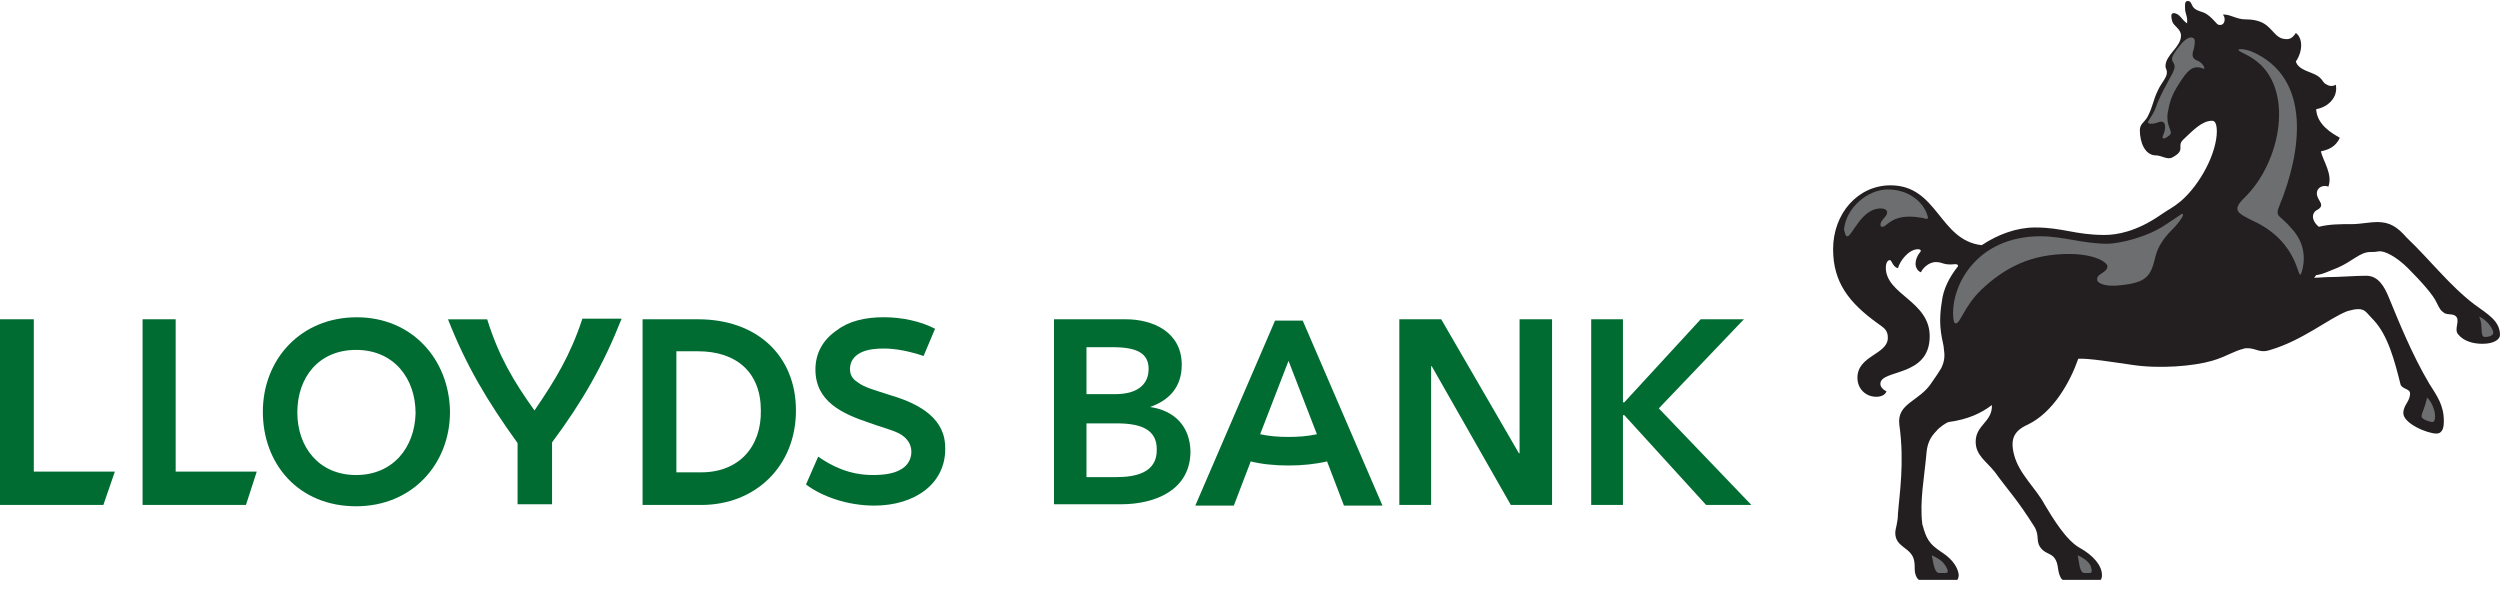
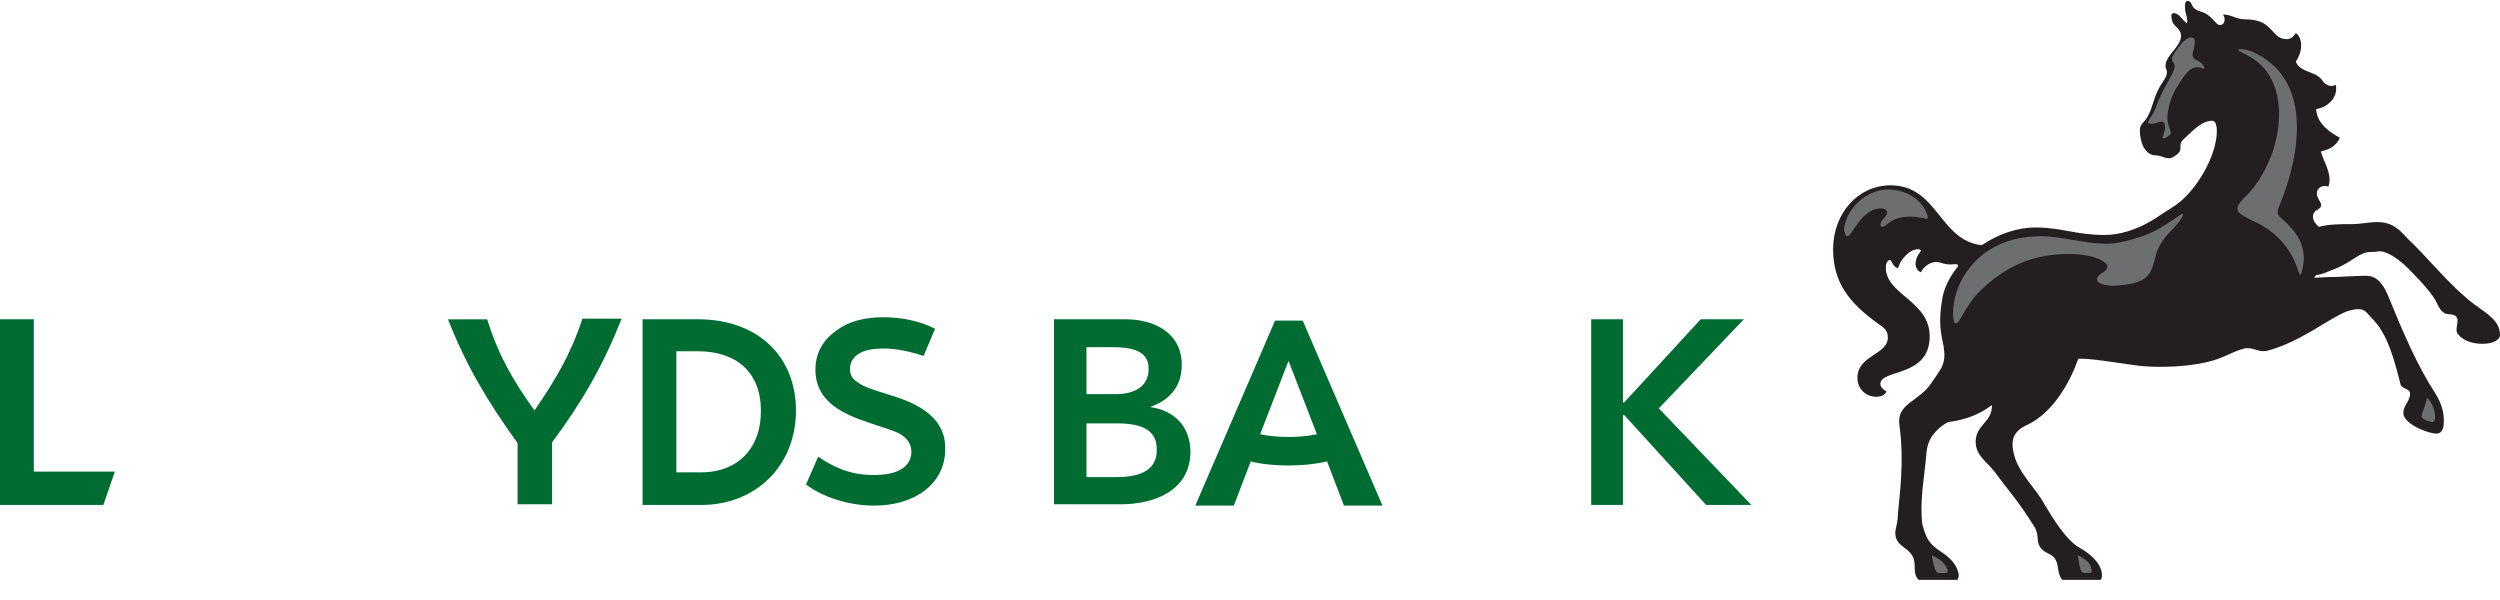
<svg xmlns="http://www.w3.org/2000/svg" width="100" height="24" viewBox="0 0 100 24" fill="none">
  <g clip-path="url(#clip0_3764_343130)">
    <path d="M21.379 16.418C22.217 15.193 22.811 14.214 23.297 12.746H24.865C24.135 14.596 23.297 16.064 22.082 17.696V20.171H20.703V17.723C19.486 16.037 18.648 14.621 17.92 12.774H19.488C19.945 14.242 20.541 15.248 21.379 16.418Z" fill="#006C32" />
    <path d="M35.648 15.818C34.973 15.6 34.566 15.492 34.324 15.302C34.055 15.138 34 14.948 34 14.757C34 14.458 34.162 14.24 34.432 14.104C34.701 13.969 35.053 13.941 35.35 13.941C35.836 13.941 36.377 14.049 36.943 14.24L37.402 13.151C36.834 12.852 36.078 12.689 35.348 12.689C34.592 12.689 33.941 12.852 33.482 13.206C32.914 13.587 32.617 14.13 32.617 14.784C32.617 16.062 33.699 16.552 34.752 16.905C35.184 17.069 35.645 17.177 35.969 17.34C36.266 17.503 36.455 17.749 36.455 18.075C36.455 18.429 36.238 18.673 36.023 18.783C35.754 18.946 35.348 19.001 34.916 19.001C33.943 19.001 33.24 18.62 32.727 18.266L32.24 19.38C32.889 19.87 33.916 20.224 34.971 20.224C36.592 20.224 37.809 19.353 37.809 17.965C37.838 16.772 36.838 16.172 35.648 15.818Z" fill="#006C32" />
    <path d="M28.055 18.893H27.055V14.051H27.92C29.461 14.051 30.434 14.895 30.434 16.418C30.459 17.886 29.541 18.893 28.055 18.893ZM27.918 12.771H25.703V20.198H28.055C30.217 20.198 31.838 18.647 31.838 16.418C31.838 14.242 30.297 12.771 27.918 12.771Z" fill="#006C32" />
    <path d="M44.648 19.084H43.459V16.935H44.676C45.73 16.935 46.27 17.234 46.27 17.969C46.297 18.948 45.352 19.084 44.648 19.084ZM43.459 13.888H44.514C45.486 13.888 45.945 14.134 45.945 14.759C45.945 15.384 45.486 15.765 44.621 15.765H43.459V13.888ZM46 16.28C46.783 16.009 47.27 15.465 47.27 14.594C47.27 13.289 46.135 12.771 45.025 12.771H42.16V20.171H44.836C46.215 20.171 47.619 19.599 47.619 18.049C47.594 17.043 46.973 16.418 46 16.28Z" fill="#006C32" />
-     <path d="M62.082 12.771H60.783V18.13H60.756L57.648 12.771H55.973V20.198H57.244V14.649H57.27L60.432 20.198H62.082V12.771Z" fill="#006C32" />
    <path d="M66.352 16.335L69.756 12.771H68.027L64.973 16.092H64.918V12.771H63.648V20.198H64.918V16.607H64.973L68.244 20.198H70.055L66.352 16.335Z" fill="#006C32" />
-     <path d="M5.703 20.198H9.838L10.27 18.865H7.027V12.771H5.703V20.198Z" fill="#006C32" />
    <path d="M0 20.198H4.135L4.594 18.865H1.352V12.771H0V20.198Z" fill="#006C32" />
-     <path d="M14.244 19.001C12.758 19.001 11.893 17.886 11.893 16.499C11.893 15.083 12.758 13.996 14.244 13.996C15.758 13.996 16.623 15.138 16.623 16.526C16.594 17.886 15.73 19.001 14.244 19.001ZM14.27 12.691C12.025 12.691 10.514 14.377 10.514 16.471C10.514 18.567 11.945 20.251 14.244 20.251C16.488 20.251 18 18.565 18 16.471C17.973 14.377 16.486 12.691 14.27 12.691Z" fill="#006C32" />
    <path d="M51.541 18.62C52.082 18.62 52.623 18.565 53.082 18.456L53.758 20.224H55.299L52.109 12.825H51.002L47.812 20.224H49.353L50.029 18.456C50.459 18.567 51 18.62 51.541 18.62ZM51.541 17.477C51.135 17.477 50.785 17.45 50.406 17.369L51.541 14.433L52.676 17.369C52.297 17.45 51.945 17.477 51.541 17.477Z" fill="#006C32" />
    <path d="M98.973 12.174C99.486 12.555 100 12.826 100 13.399C100 13.562 99.783 13.752 99.297 13.752C98.918 13.752 98.541 13.644 98.324 13.371C98.162 13.18 98.379 12.882 98.269 12.691C98.162 12.528 97.945 12.608 97.783 12.528C97.621 12.42 97.594 12.365 97.459 12.093C97.324 11.794 96.865 11.277 96.324 10.733C95.865 10.271 95.379 10.025 95.162 10.053C95 10.08 94.973 10.08 94.811 10.08C94.404 10.08 94.08 10.462 93.514 10.706C93.107 10.869 92.893 10.977 92.648 11.004L92.566 11.112L93.08 11.085C93.566 11.085 94.188 11.03 94.648 11.03C95.135 11.03 95.379 11.464 95.566 11.928C95.945 12.852 96.484 14.187 97.16 15.329C97.484 15.846 97.754 16.2 97.754 16.852C97.754 17.043 97.727 17.342 97.457 17.342C97.078 17.342 96.133 16.933 96.133 16.526C96.133 16.2 96.402 16.064 96.402 15.738C96.402 15.547 96.106 15.575 96.023 15.384C95.779 14.405 95.51 13.399 94.941 12.799C94.644 12.5 94.617 12.365 94.32 12.365C94.158 12.365 94.023 12.42 93.889 12.447C93.133 12.746 92.106 13.617 90.807 13.998C90.32 14.161 90.238 13.863 89.725 13.943H89.779C89.373 14.026 89.049 14.269 88.482 14.432C87.727 14.651 86.375 14.759 85.293 14.596C84.537 14.488 83.537 14.324 83.131 14.35C82.807 15.274 82.131 16.499 81.103 16.988C80.562 17.234 80.4 17.56 80.562 18.185C80.752 18.946 81.428 19.518 81.779 20.171C82.103 20.715 82.644 21.611 83.186 21.912C83.727 22.211 84.078 22.62 84.078 23.001C84.078 23.164 84.023 23.273 83.834 23.273H82.727C82.564 23.273 82.457 23.164 82.43 23.109C82.268 22.811 82.375 22.565 82.16 22.294C81.998 22.13 81.891 22.158 81.701 21.995C81.377 21.669 81.619 21.478 81.377 21.071C80.674 19.956 80.377 19.683 79.783 18.867C79.459 18.458 79.027 18.215 79.027 17.67C79.027 16.99 79.703 16.882 79.676 16.202C79.244 16.528 78.731 16.774 77.945 16.882C77.838 16.909 77.566 17.1 77.459 17.236C77.189 17.507 77.08 17.78 77.053 18.187C76.971 19.111 76.783 20.037 76.891 20.961C77.053 21.558 77.16 21.749 77.647 22.075C77.943 22.266 78.295 22.565 78.35 22.999C78.35 23.107 78.295 23.271 78.16 23.271H76.943C76.836 23.271 76.727 23.188 76.674 23.107C76.539 22.862 76.619 22.698 76.566 22.427C76.459 21.883 75.811 21.91 75.811 21.313C75.811 21.149 75.918 20.904 75.918 20.552C75.973 19.791 76.188 18.512 75.973 16.988C75.865 16.117 76.783 16.064 77.269 15.301C77.566 14.867 77.459 15.03 77.648 14.729C77.811 14.403 77.783 14.157 77.756 13.969C77.756 13.697 77.486 13.18 77.674 12.064C77.728 11.574 77.971 11.085 78.322 10.649C78.322 10.621 78.322 10.566 78.215 10.566C77.728 10.621 77.728 10.483 77.432 10.483C77.135 10.483 76.891 10.755 76.838 10.892C76.676 10.837 76.621 10.646 76.621 10.566C76.621 10.403 76.676 10.24 76.811 10.076C76.865 10.021 76.811 9.968 76.728 9.968C76.35 9.968 75.998 10.43 75.918 10.729C75.701 10.674 75.674 10.403 75.594 10.403C75.486 10.403 75.432 10.566 75.432 10.701C75.432 11.791 77.188 12.034 77.188 13.45C77.188 15.109 75.215 14.755 75.215 15.354C75.215 15.463 75.297 15.573 75.459 15.653C75.404 15.816 75.215 15.871 75.053 15.871C74.621 15.871 74.297 15.545 74.297 15.111C74.297 14.212 75.514 14.187 75.514 13.507C75.514 13.18 75.324 13.098 75.107 12.935C73.973 12.119 73.324 11.303 73.324 9.97C73.324 8.529 74.324 7.413 75.621 7.413C77.514 7.413 77.566 9.616 79.269 9.807C79.918 9.373 80.676 9.099 81.404 9.099C82.512 9.099 82.998 9.398 84.188 9.398C84.674 9.398 85.457 9.263 86.404 8.61C86.756 8.364 86.918 8.311 87.242 8.038C87.998 7.385 88.674 6.133 88.674 5.237V5.292C88.674 4.993 88.619 4.83 88.484 4.83C88.078 4.83 87.728 5.211 87.322 5.591C87.053 5.862 87.457 5.999 86.891 6.298C86.701 6.406 86.459 6.216 86.242 6.216C85.783 6.216 85.594 5.671 85.594 5.209C85.594 4.964 85.756 4.91 85.891 4.692C86.135 4.23 86.107 4.04 86.322 3.603C86.457 3.304 86.701 3.086 86.674 2.868C86.674 2.785 86.619 2.732 86.619 2.65C86.619 2.188 87.24 1.889 87.24 1.425C87.24 1.154 86.943 1.044 86.889 0.853C86.834 0.662 86.861 0.582 86.861 0.582C86.889 0.527 86.916 0.527 86.943 0.527C87.188 0.527 87.268 0.798 87.484 0.936C87.512 0.637 87.402 0.554 87.402 0.338C87.402 0.23 87.375 0.039 87.51 0.039C87.672 0.039 87.644 0.23 87.779 0.338C87.941 0.474 88.103 0.446 88.293 0.584C88.537 0.747 88.672 0.993 88.752 0.993C88.996 1.048 89.049 0.721 88.914 0.584C89.184 0.556 89.455 0.774 89.807 0.774C90.348 0.774 90.562 0.938 90.672 1.02C91.023 1.319 91.078 1.565 91.482 1.565C91.672 1.565 91.779 1.402 91.834 1.319C92.103 1.51 92.131 2.027 91.834 2.461C91.941 2.815 92.455 2.87 92.699 3.033C92.943 3.196 92.889 3.304 93.078 3.387C93.213 3.47 93.348 3.442 93.43 3.387C93.537 3.876 93.133 4.285 92.647 4.366C92.674 4.991 93.295 5.345 93.592 5.508C93.43 5.889 93.106 5.997 92.836 6.053C92.918 6.434 93.322 6.976 93.133 7.468C92.971 7.385 92.674 7.468 92.674 7.739C92.674 8.038 93.08 8.201 92.647 8.419C92.484 8.527 92.43 8.801 92.754 9.072C93.186 8.964 93.619 8.964 94.106 8.964C94.402 8.964 94.809 8.881 95.078 8.881C95.592 8.881 95.889 9.072 96.268 9.506C97.162 10.352 98 11.439 98.973 12.174Z" fill="#231F20" />
    <path d="M73.893 9.453C74.082 9.453 74.461 8.339 75.217 8.339C75.434 8.339 75.486 8.421 75.486 8.502C75.486 8.665 75.217 8.801 75.217 8.991C75.217 9.046 75.244 9.074 75.299 9.074C75.461 9.074 75.623 8.665 76.381 8.665C76.57 8.665 76.76 8.693 76.922 8.72C77.004 8.748 77.191 8.828 77.084 8.584C76.922 8.067 76.328 7.578 75.516 7.578C74.703 7.578 73.84 8.313 73.76 9.182C73.811 9.345 73.811 9.453 73.893 9.453Z" fill="#6D6E70" />
    <path d="M87.919 2.436C87.702 2.353 87.649 2.245 87.757 1.946C87.811 1.647 87.811 1.537 87.702 1.512C87.594 1.457 87.432 1.567 87.296 1.702C87.161 1.866 86.944 2.111 86.889 2.3C86.835 2.546 87.106 2.491 86.917 2.898C86.565 3.55 86.485 3.686 86.296 4.122C86.133 4.612 86.026 4.667 85.944 4.83C85.837 4.966 86.079 4.993 86.35 4.885C86.647 4.777 86.647 5.131 86.54 5.374C86.458 5.538 86.512 5.62 86.757 5.429C86.973 5.266 86.649 5.131 86.702 4.559C86.784 4.069 86.864 3.798 87.188 3.306C87.458 2.898 87.674 2.571 88.106 2.734C88.245 2.844 88.163 2.544 87.919 2.436Z" fill="#6D6E70" />
    <path d="M97.297 16.88C97.379 16.88 97.404 16.772 97.404 16.662C97.404 16.416 97.269 16.064 97.08 15.901C97.025 16.255 96.863 16.499 96.863 16.662C96.865 16.772 97.189 16.88 97.297 16.88Z" fill="#6D6E70" />
-     <path d="M99.406 13.479C99.541 13.479 99.731 13.424 99.731 13.316C99.731 13.125 99.434 12.771 99.162 12.663C99.352 13.017 99.162 13.479 99.406 13.479Z" fill="#6D6E70" />
    <path d="M90.107 8.828C92.025 9.699 91.891 11.331 92.053 10.924C92.107 10.761 92.377 9.945 91.701 9.182C91.187 8.557 90.971 8.72 91.187 8.203C92.025 6.163 92.539 3.116 90.053 2.056C89.756 1.948 89.539 1.948 89.539 2.001C89.539 2.056 89.808 2.137 90.133 2.355C91.808 3.47 91.267 6.489 89.754 7.932C89.269 8.419 89.513 8.529 90.107 8.828Z" fill="#6D6E70" />
    <path d="M83.594 22.919C83.728 22.919 83.648 22.728 83.621 22.62C83.514 22.429 83.297 22.294 83.107 22.211C83.162 22.402 83.162 22.919 83.377 22.919H83.594Z" fill="#6D6E70" />
    <path d="M77.838 22.919C77.973 22.919 77.893 22.728 77.811 22.62C77.703 22.429 77.459 22.294 77.269 22.211C77.324 22.402 77.352 22.919 77.566 22.919H77.838Z" fill="#6D6E70" />
    <path d="M84.811 11.411C85.865 11.303 86.028 11.057 86.217 10.269C86.299 9.888 86.569 9.508 86.811 9.263C86.973 9.099 87.108 8.964 87.27 8.718C87.324 8.61 87.352 8.555 87.27 8.555C87.162 8.637 86.783 8.881 86.621 8.989C85.865 9.506 84.729 9.75 84.297 9.75C83.324 9.75 82.514 9.451 81.621 9.451C79 9.451 78 11.519 78.135 12.742C78.162 12.933 78.19 12.933 78.242 12.933C78.404 12.933 78.594 12.225 79.242 11.6C80.215 10.676 81.27 10.159 82.756 10.159C83.838 10.159 84.297 10.513 84.297 10.649C84.297 10.92 83.838 10.947 83.891 11.193C83.865 11.275 84.108 11.494 84.811 11.411Z" fill="#6D6E70" />
  </g>
  <defs>
    <clipPath id="clip0_3764_343130">
      <rect width="100" height="23.196" fill="white" />
    </clipPath>
  </defs>
</svg>